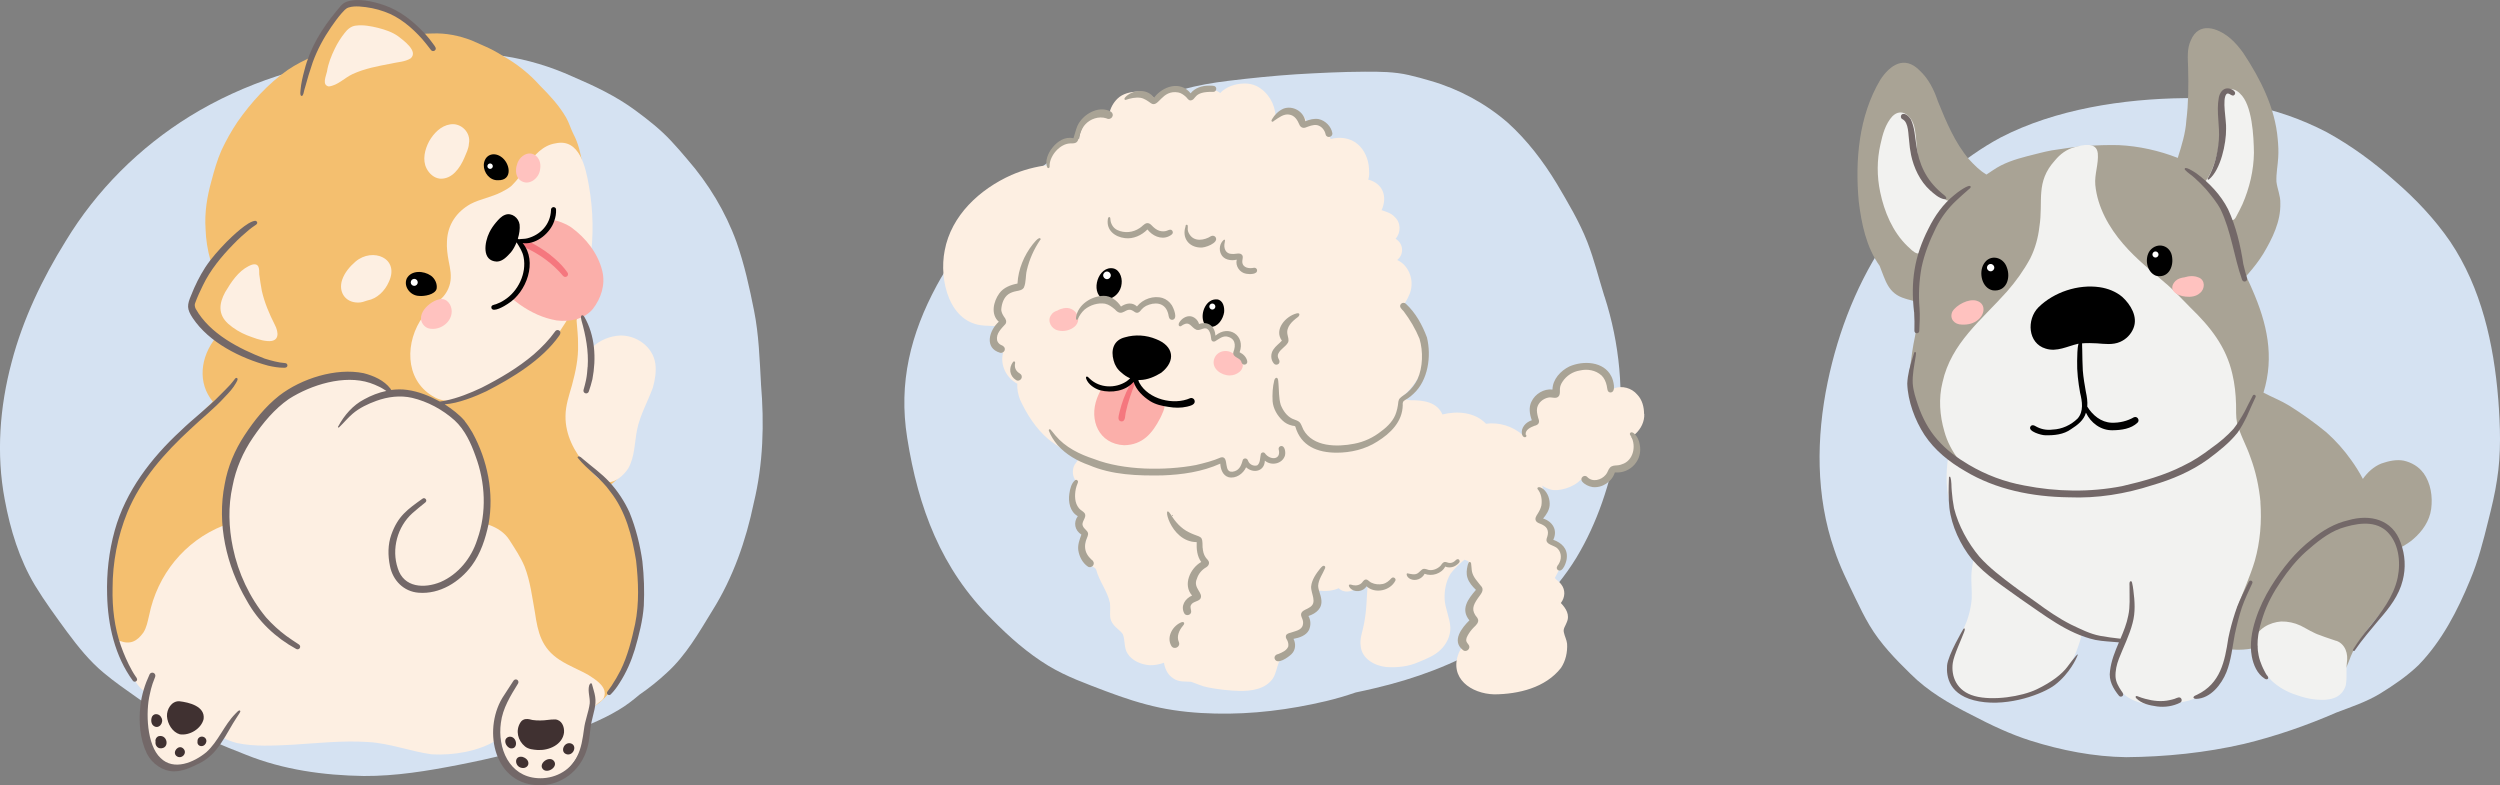
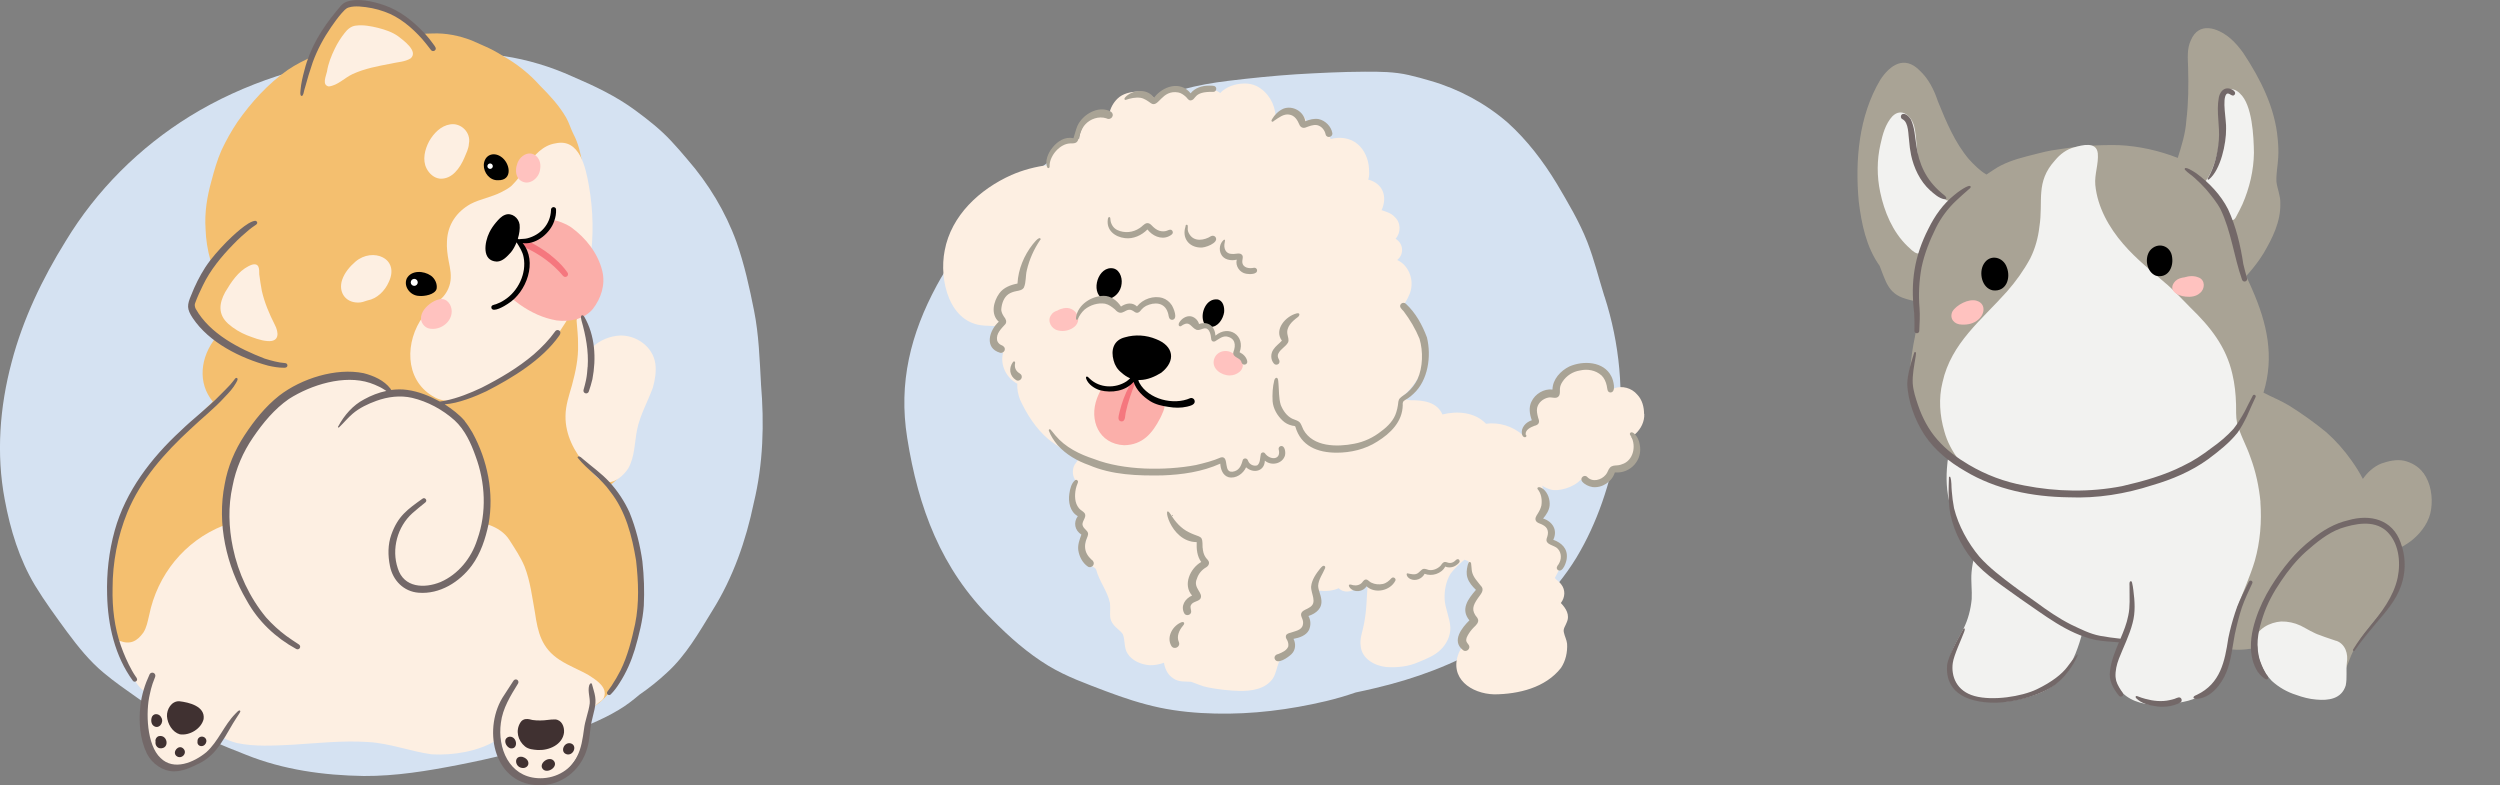
<svg xmlns="http://www.w3.org/2000/svg" id="_レイヤー_2" data-name="レイヤー 2" viewBox="0 0 661.8 207.89">
  <rect x="0" y="0" width="661.8" height="207.89" fill="#808080" stroke="none" />
  <g id="OBJECTS">
    <g>
      <g>
        <path d="M201.44,101.56c.9,10.55.6,21.25-1.9,31.57-2.07,9.99-5.48,19.74-10.91,28.43-3.59,5.84-7.02,11.94-12.16,16.58-2.24,2.09-4.64,4-7.16,5.73-1.74,1.47-3.55,2.89-5.53,4.05-4.78,2.89-10.05,4.81-15.23,6.83-4.71,1.81-9.29,3.55-14.13,4.81-4.3,1.13-8.65,2.05-13.01,2.91-8.27,1.62-16.65,3-25.11,2.95-10.61-.16-21.32-1.64-31.21-5.63-6.07-2.39-12.16-4.8-17.83-8.05-3.77-2.09-7.35-4.51-10.87-6.99-3.01-2.13-6.05-4.22-8.88-6.59-3.78-3.12-6.85-6.97-9.76-10.89-2.94-4.02-5.89-8.03-8.48-12.29-4.17-6.96-6.56-14.82-8.02-22.76-2.28-12.06-1.32-24.53,1.83-36.34,2.98-11.38,8.12-22.1,14.31-32.06,8.14-13.46,19.54-24.82,32.92-33.08,14.43-8.89,30.95-13.95,47.7-16.09,11.73-1.51,23.69-1.92,35.38.19,6.3.95,12.42,2.81,18.22,5.44,5.77,2.47,11.5,5.18,16.57,8.93,3.36,2.47,6.66,5.06,9.51,8.13,1.47,1.57,2.88,3.2,4.27,4.85,5.6,6.44,10.08,13.82,13,21.86,2.09,5.92,3.44,12.07,4.66,18.22,1.27,6.36,1.46,12.85,1.83,19.31Z" style="fill: #d5e2f2;" />
        <g>
          <path d="M170.83,99.74c.11,3.66-.89,7.26-2.09,10.68-.62,1.82-1.1,3.68-1.49,5.56-.74,3.82-.93,8.18-3.99,10.98-.72.69-1.5,1.33-2.32,1.9.89.85,1.69,1.79,2.44,2.77,1.93,2.55,3.27,5.52,4.24,8.55.31,1,.52,2.01.66,3.04.51,3.91.77,7.43.87,11.21.04,2.58.21,5.16-.04,7.73-.24,2.26-.58,4.52-1,6.76-.93,5.3-3.41,10.29-6.84,14.41-1.43,1.85-3.24,3.42-5.37,4.43-1.67.72-3.53.84-5.27,1.33-3.52,1.07-7.17,1.47-10.78,2.06-1.53.33-3.04.73-4.53,1.23-7.67,2.72-11.7,5.75-20.37,4.91-4.17-.2-8.13-1.56-12.16-2.51-4.23-.87-8.55-1.18-12.87-1.26-5.87-.22-11.67,1.14-17.54.86-3.84-.14-7.54-1.16-11.26-2.02-9.12-1.4-14.53-3.12-21.74-9.19-5.54-4.42-7.87-9.93-9.11-16.76-.9-5.04-1.46-10.22-.99-15.33.35-4.06.8-8.14,2.11-12.02,2.56-7.03,6.42-13.63,11.23-19.36,2.31-2.86,5.12-5.23,7.83-7.7,1.92-1.81,3.82-3.63,5.69-5.49.07-.07.14-.14.2-.21-4.05-4.85-3.39-11.77.87-17.02.04-.04.09-.1.15-.18-1.79-1.18-3.42-2.57-4.64-4.37-3.52-4.27-.16-8.26,1.74-12.29.45-.91.96-1.8,1.52-2.66-.08-.31-.17-.61-.27-.9-.76-2.69-1.21-5.47-1.29-8.27-.3-4.29.39-8.57,1.55-12.69.74-2.77,1.51-5.55,2.68-8.18,1.21-2.58,2.61-5.08,4.2-7.45,3.68-5.25,8.06-10.07,13.32-13.78,2.13-1.44,4.43-2.61,6.8-3.61,1.51-3.92,5.14-9.63,7.29-11.89,2.69-3.05,5.82-2.16,9.29-1.31,1.54.47,3.09.98,4.48,1.81,1.93,1.23,3.87,2.44,5.64,3.89.64.52,1.27,1.05,1.88,1.61.97-.11,1.95-.13,2.92-.15,3.56-.15,7.12.57,10.43,1.86,1.08.46,2.16.93,3.23,1.43,1.68.72,3.3,1.58,4.85,2.57,3.73,2.08,7.13,4.75,9.97,7.95,2.58,2.58,5.08,5.28,6.92,8.46.79,1.38,1.2,2.93,1.92,4.34,1.3,2.43,1.91,5.16,2.39,7.86.47,2.25.7,4.53.76,6.82.84,6.82.19,13.77-1.6,20.41-1.77,7.07-1.6,6.72.35,13.62.91,2.79,1.6,5.68,1.97,8.6,2.39-1.59,6.08-2.76,8.78-2.2,3.98.84,6.02,5.47,6.36,9.17Z" style="fill: #f4bf6f;" />
          <path d="M86.98,22.89c2.44-.25,4.21-2.3,6.37-3.28,3.18-1.47,6.63-2.1,10.06-2.75,1.77-.45,3.76-.43,5.33-1.43,2.04-1.89-1.92-4.73-3.33-5.82-1.6-1.15-3.47-1.75-5.36-2.24-1.89-.46-3.9-.84-5.84-.59-1.29.13-2.27,1.01-3.02,2.01-1,1.27-1.87,2.64-2.56,4.09-.94,1.93-1.74,3.93-2.07,6.06-.25,1.19-1.39,3.56.44,3.94ZM65.37,88.75c1.78.66,3.58,1.41,5.5,1.54,3.14.23,2.97-2.25,1.85-4.37-1.44-2.85-2.68-5.75-3.4-8.88-.27-1.47-.51-2.94-.69-4.42-.04-.71.06-1.49-.28-2.13-.54-.9-1.74-.45-2.49-.07-2.86,1.44-4.67,4.27-6.26,6.93-1.63,3.01-1.92,5.88.8,8.35,1.45,1.29,3.17,2.32,4.97,3.05ZM94.13,69.23c-1.52,1.31-2.91,2.93-3.56,4.86-1.03,3.1.75,5.94,4.08,6,.93.06,1.81-.28,2.67-.57,2.5-.45,4.57-2.53,5.57-4.81,3.07-6.36-4.24-9.31-8.76-5.48ZM116.43,47.29c3.23.24,5.35-2.84,6.48-5.49.51-1.23,1.15-2.43,1.22-3.78.61-2.91-2.1-5.61-5-5.09-2.47.4-4.31,2.36-5.52,4.44-1.15,2.17-1.86,4.96-.68,7.25.7,1.34,1.95,2.5,3.5,2.67ZM155.99,178.82c-2.58-1.51-5.29-2.48-7.82-4.12-4.8-3.1-5.79-7.25-6.56-12.56-.75-4.1-1.22-8.25-2.74-12.16-1.04-2.51-2.59-4.78-4.04-7.07-1.22-1.91-3.22-3.19-5.32-3.94-.42-.17-.86-.28-1.3-.38.18-.7.33-1.41.46-2.13.95-8.44-1.61-17.83-7.11-24.34-.31-.33-1.22-1.28-2.08-1.91-.58-.65-1.19-1.27-1.84-1.84-2.4-1.99-5.42-3.13-8.43-3.8-1.64-.31-3.34-.36-4.99-.08-.42-.49-.88-.92-1.14-1.17-1.87-1.65-4.29-2.7-6.74-3.13-4.09-.65-8.31.18-12.22,1.38-6.69,2.07-12.54,6.42-16.63,12.08-4.1,5.58-6.59,12.28-7.5,19.13-.17,1.32-.31,2.64-.34,3.97.03.69-.03,1.46.08,2.17-.21.07-.43.14-.64.22-10.24,4.07-17.46,13.02-19.62,23.78-.39,1.56-.63,3.15-1.52,4.53-1.67,2.33-3.5,3.27-6.3,2.18-.98-.34-1.58-.38-.68.68.22.22.46.41.73.56,0,.58.21,1.14.47,1.67.12,1.28.72,2.46,1.22,3.62.64,1.47,1.5,2.84,2.4,4.16.77,1.17,1.71,2.35,2.93,3.07-.34,1.19-.59,2.41-.78,3.64-1.25,6.55,1.72,15.78,9.54,15.83,4.6-.09,8.76-3.98,11.36-7.74.09.06.18.12.27.17,1.12.64,2.36,1.07,3.61,1.4,4.77,1.01,9.7.68,14.54.46,6.69-.42,13.4-1.16,20.11-.73,5.8.31,11.17,2.46,16.9,3.26,5.69.32,12.45-.76,17.32-3.84.11-.08.48-.34.89-.66.22,1.89.67,3.75,1.24,5.56,1.17,3.44,3.86,5.87,7.52,6.26,3.11.4,6.28-.97,8.62-2.97,3.43-3.22,5.16-7.75,5.99-12.29.35-1.92.6-4.07,2.22-5.39.57-.51,1.47-.93,1.79-1.7,1.08-2.68-1.94-4.58-3.87-5.82ZM114.52,104.84c3.73,2.5,8.33.74,12.09-.8,2.66-1.08,5.29-2.26,7.74-3.76,5.26-3.42,10.35-7.42,13.9-12.67,3.73-5.51,6.9-11.65,7.91-18.29,1.06-6.71.9-13.61-.29-20.29-.83-4.69-2.44-12.49-8.81-11.08-3.3.49-5.69,3.15-7.45,5.79-1.23,1.94-2.54,3.81-4.19,5.44-.82.71-1.79,1.22-2.75,1.71-2.5,1.28-5.54,1.78-8.07,3.09-3.76,2.11-6.08,5.47-6.28,9.83-.11,1.79.13,3.58.46,5.34.4,1.94.81,3.92.35,5.89-.41,1.69-1.37,3.33-2.76,4.38-1.59,1.33-3.22,2.65-4.4,4.38-4.72,6.51-4.98,16.54,2.55,21.06ZM173.46,96.15c-.67-4.39-4.99-7.44-9.31-7.33-2.65.12-5.42,1.23-7.35,3.12-.42-2.59-1.41-5.08-2.55-7.44-.37-.95-.91-.88-1.12-.31-.01,0-.02,0-.03,0-.41,0-.47.48-.46.78.15,2.05.42,4.1.38,6.16.13,3.68-.65,7.29-1.6,10.82-.76,2.68-1.71,5.37-1.72,8.19-.07,4.92,2.32,9.54,5.53,13.15,1.69,1.66,3.05,4.26,5.68,4.4,2.23-.03,4.22-1.93,5.4-3.69,1.77-3.16,1.65-6.86,2.35-10.31.81-3.89,2.81-7.36,4.16-11.06.6-2.09.95-4.32.65-6.49Z" style="fill: #fdefe2;" />
          <path d="M159.45,71.82c.86,3.5-.34,7.19-2.52,9.97-2.28,2.75-6.14,3.47-9.54,3.04-3.62-.6-6.93-2.18-9.89-4.28-.51-.39-1.03-.75-1.52-1.15-.21-.17-.43-.39-.45-.68,0-.67.59-1.17.89-1.73.69-1.07,1.39-2.16,1.81-3.36.6-1.94.8-4.07.56-6.09-.14-.96-.76-1.73-1.04-2.63-.1-1.05,1.2-.89,1.89-1.03.53-.12,1.02-.37,1.5-.61,1.41-.7,2.76-1.64,3.66-2.96.47-.57.37-1.66,1.22-1.84.72-.68,4.46,1.13,5.2,1.71,3.9,2.84,7.1,6.89,8.24,11.64Z" style="fill: #fbafaa;" />
          <path d="M149.11,73.1c-2.83-3.41-6.47-5.97-10.49-7.76-.41-.24-1.03-.63-.79-1.2.14-.33.51-.47.85-.48.88,0,1.68.44,2.44.84,2.05,1.13,4.01,2.41,5.75,3.98,1.24,1.09,2.42,2.29,3.35,3.66.22.28.2.71-.06.96-.28.28-.76.29-1.03,0Z" style="fill: #f5777e;" />
          <path d="M117.11,79.18c-.99-.07-1.94.37-2.77.87-1.47.97-3,2.54-2.9,4.42.15,1.31,1.22,2.47,2.56,2.56,2.51.31,5.19-1.49,5.54-4.06.24-1.59-.67-3.61-2.42-3.79ZM137.89,41.72c-1.49,1.52-1.99,5.06.16,6.23,2.18,1.27,4.74-.91,4.93-3.17.6-3.27-2.49-5.63-5.09-3.07Z" style="fill: #ffc2bf;" />
          <path d="M42.69,189.93c-.44-.96-1.82-1.26-2.41-.28-.37.72-.35,1.93.34,2.46,1.41,1.12,2.91-.85,2.07-2.19ZM42.07,194.86c-.63.16-1.05.88-.89,1.5-.16.77.39,1.66,1.21,1.73,2.59.16,2.03-3.67-.31-3.23ZM46.64,200.07c1.36,1.2,3.24-.81,1.77-2.01-1.19-.97-2.84.96-1.77,2.01ZM54.03,195.15c-.67-.41-1.63.01-1.73.8-.01.2,0,.4-.03.6,0,.38.25.72.59.87,1.39.55,2.52-1.48,1.17-2.28ZM53.9,190.36c.46-3.4-3.87-4.44-6.47-4.73-2.04-.05-3.32,2.13-3.23,3.98.14,1.99,1.41,4.2,3.41,4.78,2.58.39,5.66-1.46,6.29-4.03ZM135.43,195.08c-.64-.22-1.45.14-1.64.81-.2.89.44,1.89,1.27,2.19,2.02.41,1.96-2.51.37-3ZM138.3,200.36c-2.29-.43-2.14,2.6-.16,2.92.8.18,1.78-.36,1.74-1.26-.02-.86-.82-1.44-1.58-1.67ZM143.76,203.66c1.26,1.23,4.17-.76,2.81-2.29-1.28-1.39-4.2.83-2.81,2.29ZM150.89,196.74c-1.76-.2-2.71,2.55-.73,2.97,1.82.26,2.76-2.6.73-2.97ZM146.92,190.45c-1.29-.03-2.56.29-3.85.27-.7,0-1.4,0-2.09-.12-1.19-.33-2.48-.56-3.23.68-1.33,2.12-.68,4.77,1.23,6.32.91.75,2.19.85,3.33.94,2.94.18,6.59-1.36,7-4.61.13-1.57-.6-3.38-2.38-3.49Z" style="fill: #403131;" />
          <path d="M71.04,96.81c1.33.3,2.69.54,4.06.54.44.05.98-.09.99-.62,0-.35-.28-.6-.61-.61-1.85-.13-3.65-.65-5.42-1.19-6.81-2.64-14.5-6.56-18.24-13.16-.24-.46-.39-1.14-.12-1.65.56-1.53,1.25-3.02,1.97-4.49,1.99-4.16,4.92-7.7,8.13-10.99,1.31-1.36,2.71-2.64,4.17-3.84.44-.36.9-.7,1.38-1.02.27-.17.63-.37.73-.68.11-.34-.21-.63-.52-.65-2.03.16-6.07,4.08-7.61,5.61-2.02,2.1-4,4.26-5.6,6.7-1.5,2.32-2.73,4.81-3.74,7.38-1.11,2.62-1.2,3.63.41,6.06,4.37,6.52,12.63,10.62,20.03,12.62ZM80.71,23.31c.62-2.3,1.3-4.58,2.08-6.83,1.2-3.3,2.88-6.42,4.87-9.31.84-1.24,1.78-2.52,2.82-3.72.53-.54,1.01-1.21,1.75-1.45.94-.31,1.93-.33,2.91-.28,2.27.15,4.51.59,6.64,1.37,3.93,1.37,7.22,4.17,9.97,7.23.82.95,1.59,1.94,2.35,2.93.23.31.68.36.99.13.63-.51,0-1.17-.34-1.64-.7-.98-1.44-1.94-2.26-2.82-3.04-3.27-6.58-6.12-10.87-7.58-2.93-.99-6.97-1.94-9.95-.85-1.17.43-1.82,1.57-2.62,2.45-3.81,4.57-7.01,9.8-8.45,15.62-.47,1.75-.9,3.52-1.05,5.33-.02.45-.13.93.06,1.36.72.74.87-1.47,1.09-1.94ZM148.05,88.83s0,0,0,.01c-.01.01-.02.03-.03.05.01-.02.03-.04.04-.06ZM123.06,111.47c-1.5-1.77-3.41-3.17-5.34-4.45,3.51-.18,8.34-2.15,11.04-3.45,6.85-3.5,14.8-8.33,19.28-14.72.34-.44.51-1.02-.05-1.38-.32-.19-.76-.11-.98.19-1.63,2.29-3.6,4.31-5.7,6.15-4.17,3.55-8.93,6.34-13.81,8.82-3.05,1.44-6.31,2.75-9.64,3.44-.44.09-.93.17-1.41.23-2.7-1.47-5.59-2.66-8.63-3.08-1.42-.2-2.85-.18-4.26.01-.06-.11-.13-.23-.19-.33-1.7-2.24-4.48-3.44-7.14-4.12-7.31-1.48-16.46,1.42-22.34,5.97-3.66,2.9-6.6,6.58-9.15,10.47-2.58,3.92-4.45,8.32-5.26,12.95-2.08,10.52.44,21.6,5.82,30.77,3.02,5.51,7.63,9.86,13.12,12.86.32.2.76.07.95-.25.2-.34.07-.75-.25-.95-1.14-.73-2.26-1.49-3.36-2.28-1.94-1.43-3.71-3.08-5.32-4.87-4.36-5.26-7.4-11.78-8.78-18.46-1.12-5.32-1.3-10.96-.1-16.3.87-4.63,2.78-9.02,5.44-12.9,2.62-3.84,5.64-7.51,9.49-10.18,5.87-3.74,14.62-6.49,21.45-4.24.83.29,1.65.61,2.44,1.01.67.3,1.27.72,1.9,1.11-2.05.43-4.04,1.21-5.87,2.22-3,1.56-5.27,4.21-6.86,7.15-.1.07-.11.24,0,.31.11.06.22,0,.26-.09,1.21-1.14,2.26-2.47,3.54-3.55,1.8-1.55,4.07-2.61,6.3-3.42,3.01-1.09,6.31-1.51,9.45-.79,4.12.98,8.05,3.1,11.22,5.93,2.74,2.51,4.35,6.04,5.57,9.49,2.61,7.02,2.99,14.92.48,22.02.01-.04.03-.07.04-.11-.03.09-.07.19-.1.29-1.53,4.79-5,9.11-9.69,11.14-4.31,1.76-9.7,1.52-11.31-3.62-1.72-5.09-.12-11.02,3.87-14.61,1.13-.97,2.26-1.94,3.43-2.85.64-.52-.11-1.47-.76-.99-4.02,2.88-6.5,4.61-8.25,9.51-.95,2.65-.93,5.57-.37,8.3.75,3.83,3.62,6.78,7.59,7.09,5.58.45,10.85-2.83,14.08-7.2,2.37-3.23,3.62-7.1,4.44-11,1.48-8.22-.27-16.89-4.27-24.18-.61-1.04-1.26-2.06-2.02-3.01ZM148,88.91s0-.01.01-.02c0,0-.01.02-.02.02,0,0,0,0,0,0ZM155.55,97.12c-.08,1.18-.18,2.34-.42,3.5-.19.88-.41,1.75-.66,2.61-.11.38.13.79.51.89.38.11.79-.13.89-.5.35-1.07.71-2.13.95-3.23,1.06-5.52.72-11.59-2.14-16.53-.15-.21-.41-.53-.69-.37-.38.33-.12.92-.06,1.34,1.13,4,1.92,8.11,1.64,12.29ZM170.07,148.72c-.62-4.44-1.73-8.9-3.43-13.08-1.34-2.94-3.13-5.66-5.31-8.04-2.1-2.29-4.66-4.07-7.01-6.09-.35-.27-.77-.83-1.28-.65-.12.06-.16.19-.12.31,2.58,3.22,6.21,5.49,8.59,8.92,4.14,5.23,5.8,11.8,6.87,18.28.62,5.56.87,11.29-.25,16.8-.91,4.19-1.96,8.43-3.86,12.29-.69,1.35-1.49,2.75-2.38,4.09-.35.51-.72,1.02-1.09,1.52-.19.26-.15.62.1.81.22.17.56.16.76-.05.9-.9,1.67-1.94,2.34-3.02,1.79-2.75,3.1-5.78,4.06-8.91,1.09-3.78,2.1-7.63,2.37-11.58.18-3.87.06-7.77-.37-11.62ZM156.72,181.14c-.24-.67-.71.05-.78.4-.38,1.54.3,3.12.17,4.68-.29,2.29-1.24,4.46-1.51,6.76-.35,2.52-.69,5.08-1.88,7.37-1.9,3.87-6.25,5.95-10.47,5.64-7.48-.5-10.58-7.93-9.66-14.61.46-3.87,2.56-7.21,4.56-10.46.2-.33.07-.78-.25-.97-.34-.2-.76-.07-.97.25-.81,1.26-1.64,2.52-2.45,3.78-5.77,8.38-3.16,23.23,8.63,23.87,6.26.37,11.7-3.81,13.35-9.83.69-2.27.66-4.68,1.15-7,.45-2.18,1.31-4.34.94-6.6-.16-1.13-.58-2.2-.84-3.3ZM62.29,188.96c-3.01,3.05-4.48,7.3-7.69,10.18-3.26,2.68-8.6,4.99-12.1,1.51-3.68-3.39-3.96-12.28-2.84-16.88.2-.95.42-1.89.74-2.81.2-.56.42-1.17.67-1.78.16-.41-.02-.88-.43-1.06-.41-.17-.89.02-1.06.43-1.22,2.62-2.09,5.4-2.42,8.27-.48,4.26-.14,8.81,1.74,12.71,1.35,2.61,4.11,4.62,7.1,4.66,2.17.02,4.2-.86,6.12-1.8,1.97-.87,3.72-2.21,5.08-3.88,1.75-2.16,3.06-4.62,4.47-7.01.52-.88,1.11-1.72,1.65-2.58.11-.22.32-.44.3-.7-.29-.54-1.03.48-1.33.73ZM34.92,177.48c-1.17-2.1-2.13-4.31-2.93-6.57-1.7-4.84-2.29-10.02-2.19-15.15,0-6.88,1.32-13.76,3.92-20.15,3.56-8.63,9.9-15.77,16.71-22.03,3.01-2.87,6.32-5.44,9.11-8.53,1.09-1.12,2.16-2.28,2.93-3.66.16-.36.54-.79.38-1.21-.16-.28-.52-.13-.65.1-.41.51-.8,1.05-1.24,1.54-.82.93-1.78,1.8-2.68,2.74-3.25,3.38-7.05,6.17-10.41,9.44-7.84,7.22-14.61,16.04-17.5,26.43-1.54,5.55-2.18,11.32-2.01,17.07.18,7.98,2.05,16.2,6.82,22.72.2.28.62.32.88.11.46-.36.15-.89-.14-1.24-.33-.48-.69-1.04-1.01-1.63Z" style="fill: #736868;" />
          <path d="M147,55.02c-.48-.47-1.21-.02-1.14.62-.15,3.72-2.75,6.56-6.31,7.46-.73.18-1.49.11-2.22.24-.08-.06-.17-.1-.25-.15.4-1.28.59-2.61.47-3.74-.23-1.76-2.08-3.26-3.84-2.58-1.01.38-1.73,1.23-2.42,2.03-.68.81-1.29,1.69-1.75,2.64-1.27,2.57-2.09,7.54,1.99,7.71,1.57-.05,2.74-1.39,3.73-2.47.58-.71,1.09-1.63,1.48-2.63.79,1.23,1.6,2.45,1.87,3.94.86,4.25-1.46,9.06-5.11,11.34-.68.46-1.41.82-2.18,1.09-.55.19-1.41.21-1.23,1.02.41,1.34,3.59-.6,4.31-1.09,5-3.07,7.98-11.25,3.95-16.12.16.03.31.06.47.07,3.37.2,6.92-2.82,7.91-5.94.35-.95.52-1.98.47-3,0-.18-.07-.34-.19-.47Z" />
          <path d="M114.05,72.96c-1.88-1.31-5.18-1.51-6.38.78-.92,2.15,1,4.54,3.24,4.59,1.38.16,4.24-.33,4.67-1.87.24-1.3-.45-2.75-1.52-3.5ZM132.6,41.47c-2.08-1.4-4.4-.36-4.53,2.18-.06,2.07,1.6,4.16,3.76,4.06,4.01.11,3.27-4.6.77-6.24Z" />
          <path d="M109.66,73.82c-.5,0-.93.42-.93.93s.42.93.93.93.93-.42.93-.93-.42-.93-.93-.93ZM129.74,43.27c-.39,0-.72.33-.72.72s.33.72.72.72.72-.33.72-.72-.33-.72-.72-.72Z" style="fill: #fff;" />
        </g>
      </g>
      <g>
        <path d="M424.75,78.48c4.01,12.43,5.27,25.76,3.44,38.69-1.88,10.68-5.29,21.17-10.9,30.48-11.83,19.27-31.94,29.52-53.35,34.53-1.68.41-3.38.77-5.07,1.13-2.59.9-5.22,1.66-7.89,2.3-9.61,2.27-19.46,3.52-29.34,3.28-4.92-.11-9.85-.56-14.67-1.57-4.86-1.03-9.59-2.59-14.23-4.35-5.17-1.97-10.42-3.84-15.18-6.71-5.54-3.36-10.43-7.69-14.96-12.31-13.52-13.35-19.53-29.6-22.45-48.06-2.33-14.59.9-27.47,7.83-40.33,2.82-5.22,6.34-10.04,10.22-14.52,6.63-7.83,14.34-14.71,22.69-20.64,9.84-7.07,20.47-13.35,32.19-16.7,3.94-1.13,7.99-1.8,12.05-2.3,5.96-.72,11.93-1.33,17.92-1.73,6.07-.36,12.16-.66,18.24-.69,3.89-.02,7.85,0,11.66.89,1.97.45,3.91.98,5.84,1.56,7.45,2.16,14.48,5.96,20.35,11.05,5.13,4.64,9.39,10.23,12.97,16.14,2.96,5.02,5.98,10.05,8.11,15.49,1.82,4.69,3.01,9.59,4.51,14.38Z" style="fill: #d5e2f2;" />
        <g>
          <path d="M435.27,109.56c.09,2.04-.87,3.95-2.35,5.31-.32.3-.67.59-1.03.85.5.58.87,1.28.99,2.04.46,2.21-.55,3.93-2.51,4.95-1,.58-2.12,1.07-3.27,1.18-.09.36-.21.7-.35,1.04-.84,1.8-3.36,2.83-5.25,2.89-1.08-.02-2.14-.33-3.1-.82-1.74,2.03-5.89,3.19-7.87,2.6-.82-.21-1.58-.59-2.29-1.04.94,2.55,1.25,5.47-.08,7.93-.19.33-.41.63-.65.91,1.18.68,2.05,1.87,2.27,3.23.07.48.06,1.2-.09,1.86.65.17,1.26.52,1.82.87,1.38.93,2.09,2.64,2.11,4.27.16,2.03-1.21,3.63-2.02,5.37.48.62,1.2.99,1.65,1.64,1.21,1.51,1.09,3.48-.06,4.99,1.36,1.41,2.46,3.16,1.55,5.14-.29.86-1.02,1.67-.75,2.64.21,1.04.74,1.95.85,3,.13,2.21-.37,4.54-1.61,6.39-4.11,5.27-11.27,6.96-17.67,7.01-6.13-.17-12.05-4.27-9.39-10.97.32-.74.78-1.4,1.25-2.04-1.32-2.09.51-4.92,2.45-6.12-.88-2.28-1.54-5.09.05-7.22.33-.4.74-.98,1.22-1.4-.34-.44-.68-.88-.96-1.36-.44-.78-.72-1.63-.98-2.49-.38-1.16-.58-2.41-.44-3.61-.37-.13-.75-.39-1.1-.43-1.31,1.13-2.65,2.3-3.67,3.71-1.23,2-1.66,4.45-1.57,6.77.17,2.57,1.42,4.94,1.52,7.52.04,2.22-1.04,4.38-2.64,5.89-1.61,1.55-3.74,2.36-5.77,3.2-2.68,1.2-5.66,1.52-8.58,1.31-3.07-.32-6.48-2.2-6.75-5.58-.3-1.94.51-3.81.85-5.7.34-1.75.56-3.48.66-5.17.1-1.84.24-3.68.34-5.53-.57.32-1.28.38-1.93.28-1.22,1.16-2.97,2.17-4.68,1.53-.28-.1-.53-.26-.77-.43-.1-.08-.19-.17-.28-.26-1.62.73-3.5.85-5.25.64-.06,0-.12-.01-.17-.02.06,1-.09,1.99-.64,2.9-.69,1.28-1.79,2.33-3.12,2.91.05.22.09.44.12.63.49,2.37-1.14,5.1-3.47,5.7.36,1.83-.21,3.73-1.55,5.06-.53.59-1.25,1-1.7,1.67-.67,1.48-.79,3.14-1.72,4.5-1.95,2.71-5.55,3.24-8.67,3.21-2.83-.09-5.66-.39-8.44-.94-1.57-.29-3-1-4.5-1.49-1.58-.11-3.3.11-4.67-.89-1.33-.81-2.11-2.27-2.41-3.76-.03-.13-.05-.26-.07-.39-1.23.45-2.51.7-3.84.65-2.19-.18-4.55-1.13-5.77-3.04-1.04-1.53-.62-3.48-1.27-5.13-.35-.58-.9-1-1.39-1.46-2.87-2.45-1.7-3.81-2.04-6.88-.66-3.13-2.81-5.65-3.62-8.73-.18-.62-.95-.73-1.37-1.17-.63-.53-1.14-1.18-1.48-1.93-.63-1.34-.34-3.73.41-5.38-2.17-1.24-2.75-4.09-1.45-6.24-1.87-.97-2.94-3.06-2.94-5.12.08-1.3.66-2.59,1.47-3.63-.93-1.23-1.13-2.88-.36-4.36.37-.62.85-1.22,1.41-1.73-3.01-1.32-5.85-3.02-8.4-5.06-3.28-2.81-5.67-6.55-7.47-10.45-.49-1.31-.84-2.79-.7-4.2-2.85-1.47-4.64-4.92-3.79-8.12-4.31-1.67-3.07-5.46-1.56-7.22-1.06.16-2.72-.07-3.31-.05-9.43-.47-12.1-12.14-10.59-19.84,1.72-9.33,9.3-16.28,17.66-20.02,3.09-1.35,6.4-2.23,9.74-2.63-.01-1.49.77-2.94,1.68-4.12,1.47-1.81,3.77-2.84,6.09-2.89.14,0,.28,0,.43,0,.32-3.46,2.68-6.25,6.37-6.59.37-.07.98-.1,1.63-.04.28-1.48,1.05-2.86,2.12-3.92,1.42-1.41,3.52-1.85,5.45-1.9,1.94.03,3.81,1.02,5.04,2.52,1.21-2.29,4.29-3.58,6.71-2.73.96.32,1.86.88,2.46,1.71,1.16-1.11,2.72-1.85,4.29-2.05,1.17-.18,2.35.23,3.29.92.76-.87,1.94-1.51,2.91-1.89,2.15-.74,4.67-.95,6.76.08,3.04,1.62,4.8,4.67,5,8.04,1.96-1.72,4.99-2.23,7.08-.39.71.72,1.14,1.66,1.41,2.63,1.86-.69,4.09.22,5.23,1.79.38.59.65,1.26.82,1.94,2.42-.68,5.18-.34,7.13,1.32,1.85,1.53,2.88,4.03,3.03,6.38.03,1,.19,2.06-.22,3.01,3.95,1.06,5.16,4.52,3.56,8.11,1.24.43,2.56.78,3.47,1.81,1.66,1.47,1.68,4.14.23,5.76,2.08,1.24,2.34,4.08.43,5.62,3.41,1.58,4.72,5.98,3.15,9.31-.49,1.13-1.13,2.27-1.97,3.19,1.02.8,1.99,1.66,2.87,2.61,2.81,3.83,4.24,10.47,2.16,14.89-1.28,2.45-3.04,4.84-5.3,6.5.89.29,1.77.62,2.73.63,3.17-.04,6.94.45,8.32,3.76,3.94-.98,8.6-.64,11.54,2.46,3.46-.47,7.06.65,9.67,2.93.55-1.29,1.7-2.38,3.03-2.86-.59-.9-.75-2.16-.69-3.17.16-2.09,1.38-4.09,3.41-4.82.65-.31,1.96-.49,3.21-.41.23-1.27.81-2.45,1.66-3.46,1.56-1.93,4.21-3.4,6.7-3.51,2.74.19,5.28,2.1,6.33,4.61.17.45.31.91.41,1.38.05-.02.1-.03.15-.05,2.16-.82,4.68-.12,6.16,1.64,1.32,1.36,1.81,3.28,1.81,5.13Z" style="fill: #fdefe2;" />
-           <path d="M308.14,106.98c.52.77-.65,2.92-1.01,3.71-2.09,4.05-4.68,7.1-9.58,7.17-6.66-.35-9.31-6.64-7.15-12.42.2-.43,1.07-3.03,1.68-2.31.89.13,1.76-.11,2.59-.42,1.07-.36,2.12-.68,3.08-1.16.91-.36,2.23-1.72,2.92-.35.42.63.78,1.31,1.27,1.89.98,1.01,2.16,1.81,3.38,2.49.93.47,1.98.79,2.82,1.41Z" style="fill: #fbafaa;" />
+           <path d="M308.14,106.98c.52.77-.65,2.92-1.01,3.71-2.09,4.05-4.68,7.1-9.58,7.17-6.66-.35-9.31-6.64-7.15-12.42.2-.43,1.07-3.03,1.68-2.31.89.13,1.76-.11,2.59-.42,1.07-.36,2.12-.68,3.08-1.16.91-.36,2.23-1.72,2.92-.35.42.63.78,1.31,1.27,1.89.98,1.01,2.16,1.81,3.38,2.49.93.47,1.98.79,2.82,1.41" style="fill: #fbafaa;" />
          <path d="M296.79,111.55c-1.23-.27-.52-1.77-.4-2.6.58-2.33,1.41-4.62,2.55-6.73.29-.39.91-1.99,1.5-1.41.2.29,0,.7-.11.99-.45,1.12-.84,2.27-1.23,3.4-.43,1.28-.8,2.58-1.05,3.8-.29.85.04,2.63-1.26,2.56Z" style="fill: #f5777e;" />
          <path d="M281.68,81.57c-.62.12-1.22.31-1.76.64-.69.2-1.35.59-1.7,1.24-1.09,1.55.13,3.65,1.85,4.02,1.52.41,3.3-.02,4.48-1.07,2.23-2.14-.12-5.37-2.87-4.82ZM328.88,95.97c-.38-1.23-1.37-2.23-2.64-2.54-1.82-1.1-4.31-.38-4.88,1.77-.63,2.43,1.97,4.19,4.15,4.19,1.8.02,4.04-1.38,3.36-3.42Z" style="fill: #ffc2bf;" />
          <path d="M294.06,70.99c-3.85.08-5.49,7.27-1.46,8.35.16.01.37,0,.47-.14,2.05-.19,3.67-2.06,3.84-4.07.25-1.83-.71-4.23-2.85-4.13ZM322.2,79.26c-2.85-.26-4.43,3.45-3.64,5.83.16.49.51,1.39,1.16,1.15.21.15.45.27.71.29,2,.1,3.34-2.1,3.62-3.86.13-1.35-.26-3.2-1.85-3.42Z" />
          <path d="M316.21,105.92c-.18-.42-.67-.67-1.11-.53-4.41,1.98-11.1.32-13.48-4.04-.14-.24-.21-.49-.28-.75.15,0,.31.01.46,0,1.99-.05,3.95-.9,5.62-1.94,3.95-3.14,3.3-7.08-1.39-8.89-2.6-1.08-5.52-1.27-8.23-.48-3.04.74-3.79,3.4-3,6.16.32,1.26,1.03,2.38,2.06,3.18.68.63,1.47,1.16,2.31,1.51-.3.29-.61.57-.97.82-2.96,1.93-7.1,1.8-9.71-.7-.25-.17-.48-.62-.84-.57-.24.07-.18.39-.12.57.54,1.51,2.23,2.64,3.72,3.06,3.03.78,6.7.22,8.84-2.22.71,2.18,2.49,3.88,4.38,5.09,1.45.91,3.16,1.28,4.84,1.52,1.63.29,3.3.31,4.92-.06.85-.21,2.39-.54,1.97-1.73Z" />
          <path d="M310.5,136.44c0-.07-.06-.13-.13-.13s-.13.06-.13.13.06.13.13.13.13-.06.13-.13ZM340.17,120.49c.19-.78-.02-2.63-1.15-2.4-.34.09-.61.46-.54.82.79,2.93-2.31,2.99-3.65,1.06-.37-.42-1.08-.16-1.09.4-.21.88-.1,2.18-.91,2.81-.85.3-1.9-.14-2.31-.93-.1-.2-.17-.43-.3-.6-.29-.41-.97-.38-1.21.06-.37,1.27-.77,2.59-2.19,3.04-3.35,1.02-1.16-4.18-3.61-3.67-2.11.93-4.4,1.5-6.65,2.03-8.12,1.53-19.15,1.43-26.89-1.58-3.86-1.26-7.67-3.1-10.31-6.29-.41-.48-.78-.99-1.2-1.45-.06-.12-.2-.19-.33-.16-.17.05-.23.23-.18.38.49,1.41,1.38,2.67,2.32,3.83,2.23,2.49,5.19,4.19,8.32,5.29,6.11,2.62,12.87,2.83,19.43,2.72,5.24-.2,10.48-.94,15.31-3.11.08,1.47.65,3.15,2.21,3.59,1.9.46,3.87-.92,4.62-2.63,1.91,1.73,4.88,1.11,4.97-1.76,1.73,1.5,4.72.85,5.35-1.44ZM372.65,105.48c.53-.34,1.07-.8,1.53-1.24,3.88-3.55,4.77-9.97,3.56-14.91-1.22-3.28-2.98-6.52-5.58-8.91-.35-.33-.91-.35-1.26,0-.7.75.16,1.42.66,1.96,1.69,2.24,3.16,4.71,4.22,7.32.98,3.34.89,7.5-.54,10.7-.66,1.33-1.57,2.52-2.69,3.5-.62.57-1.4.93-1.98,1.54-.47.51-.41,1.22-.52,1.85-.1.6-.21,1.2-.41,1.78-.6,2.11-2.24,3.81-3.99,5.08-2.08,1.67-4.56,2.83-7.19,3.32-4.51.89-10.88.88-13.42-3.71-.97-2.19-.71-2.08-3-2.94-1.44-.73-2.41-2.15-3-3.62-.56-1.88-.43-3.71-.61-5.7-.04-.36-.03-.99-.25-1.35-.37-.4-.77.15-.85.52-.46,1.8-.54,3.7-.45,5.56.17,1.97,1.24,3.8,2.67,5.13.67.63,1.5,1.07,2.4,1.28.29.14.76,0,.95.29,1.48,5.17,5.88,6.9,10.91,6.91,3.76,0,7.59-.89,10.78-2.95,3.5-2.16,6.67-5.26,6.74-9.63-.1-1.22.43-1.18,1.31-1.78ZM338.4,96.37c.43-.32.38-.89.11-1.3-.27-.47-.37-1.05-.08-1.53.59-1.19,1.94-1.76,2.56-2.92.27-.66-.05-1.4-.17-2.07-.42-1.99,1.25-3.51,2.7-4.58.59-.4.7-1.23-.23-1.02-2.94.72-6.11,4.3-3.95,7.22-.72.82-1.67,1.44-2.26,2.37-.75,1.1-.75,2.65.13,3.68.28.37.82.43,1.18.15ZM327.39,68.74c-.43,1.68.8,3.46,2.51,3.73.82.15,3.09.24,2.86-1.06-.09-.34-.45-.59-.8-.53-1.26.29-2.99.05-3.1-1.52-.03-.52.2-1.04.1-1.56-.41-1.19-1.92-.44-2.84-.58-1.68.02-2.26-1.53-1.93-2.97.03-.2.27-.92-.18-.79-1.11.9-1.41,2.51-.79,3.78.7,1.56,2.67,1.87,4.17,1.5ZM314.14,59.49c-.33.02-.29.32-.33.55-.93,2.91.84,5.35,3.87,5.49,1.13.2,5.16-1.24,4.08-2.78-.27-.36-.8-.45-1.19-.23-1.74,1.11-4.39,1.56-5.66-.45-.37-.53-.57-1.16-.48-1.81-.03-.28.12-.74-.3-.77ZM293.86,57.58c-.35-.39-.6.2-.6.51-.42,2.88,1.9,4.65,4.53,4.95,2.19.29,4.44-.74,5.96-2.3,1.27,1.66,3.57,2.77,5.59,1.85.55-.26,1.44-.7,1.03-1.44-.35-.6-.98-.28-1.47-.07-.62.23-1.33.2-1.97.02-.84-.26-1.49-.84-2.08-1.46-.32-.33-.75-.64-1.24-.57-.8.16-1.27.95-1.96,1.33-1.72,1.16-3.97,1.39-5.86.5-.95-.44-1.57-1.34-1.79-2.37-.08-.31-.02-.65-.14-.95ZM275.14,63.04c-.72.24-1.22,1.07-1.74,1.62-2.33,2.96-3.85,6.61-4.05,10.4-1.82.35-3.68,1.04-4.81,2.6-1.55,2.13-2.35,5.55-.14,7.51-2.56,2.3-3.9,6.96.33,8.21.51.15,1.09-.17,1.23-.7.21-.72-.42-1.18-1.02-1.39-.48-.24-.86-.69-.99-1.22-.31-1.8,1.13-3.08,2.2-4.28.46-.66.08-1.4-.37-1.95-.4-.62-.79-1.32-.71-2.08.13-1.45.66-3.03,1.9-3.9.58-.4,1.36-.65,2.07-.79.72-.14,1.58-.25,2-.94.63-1.42.41-3.09.78-4.59.67-2.86,1.87-5.56,3.52-8,.3-.16.09-.57-.2-.5ZM307.76,78.89c-2.39-.73-5.25.27-6.78,2.23-1.25-1.19-2.91-.87-4.23.03-.99-1.55-2.7-2.87-4.61-2.84-3.26.07-6.75,2.29-7.29,5.66-.02.15-.01.28-.01.43-.03.28.44.35.49.06.4-.93,1.03-1.84,1.8-2.53,1.49-1.19,3.49-1.83,5.39-1.54,1.04.24,1.77.81,2.61,1.5,2.09,2.41,2.83-.89,4.85.43.32.2.61.48,1.01.48.58,0,.9-.52,1.24-.92.33-.36.72-.67,1.15-.9,2.23-1.09,4.89-.96,5.76,1.73.26.57.13,1.34.62,1.78.18.14.41.2.63.17,1.5-.27.3-3.07-.2-3.88-.57-.88-1.44-1.57-2.44-1.9ZM328.67,95.97c.31.97,1.73.57,1.49-.41-.23-1.06-1.06-1.85-2.01-2.31,1.62-4.38-2.87-7.43-6.39-4.4-.17-2.47-1.91-3.91-4.35-3.08-.26-.99-1.15-1.85-2.17-2.04-1.25-.2-2.53.67-3.11,1.73-.12.27-.22.71.11.88.29.16.52-.09.75-.24,2.04-1.26,2.22.56,3.75,1.21,1.22.36,2.26-1.2,3.27.18.37.58.51,1.26.58,1.93-.01.65.34,1.22,1.06.93.92-.53,1.82-1.35,2.96-1.29,2.36.38,2.66,2.2,1.89,4.16-.29,1.53,1.98,1.38,2.16,2.76ZM269.94,98.86c-1.06-.63-1.47-1.59-1.21-2.79.04-.4-.32-.56-.57-.24-1.19,1.62-.94,3.69.82,4.79.73.47,1.73-.3,1.47-1.13-.07-.28-.27-.49-.51-.63ZM288.92,148.13c-.45-.43-.87-.91-1.17-1.46-.67-1.19-.64-2.59-.18-3.85.18-.57.57-1.11.44-1.73-.22-.71-1-1.06-1.3-1.74-.69-1.22,1.21-2.38.36-3.56-.42-.48-1.03-.74-1.44-1.24-1.18-1.4-1.18-3.4-.85-5.11.11-.51.28-.99.47-1.47.07-.17.16-.39.1-.58-.09-.27-.4-.46-.68-.33-1.06.83-1.4,2.32-1.59,3.6-.34,2.18.15,4.81,2.23,5.98-1.22,1.69-.8,3.77.96,4.88-.49,1.3-1.01,2.7-.83,4.11.26,1.71,1.11,3.39,2.56,4.37.46.31,1.13.09,1.4-.37.33-.55.04-1.19-.47-1.5ZM318.35,145.02c-.07-.8.08-1.67-.25-2.43-.16-.31-.46-.49-.77-.62-.88-.33-1.78-.64-2.62-1.08-2.06-1-3.61-2.76-4.78-4.69-2.46-3.87-.42,7.27,6.86,7.31-.07,1.82.09,3.73,1.2,5.26-2.91,1.64-4.94,6.06-2.42,8.88-1.85.81-3.1,2.75-2.08,4.7.4.76,1.62.58,1.82-.24.12-.64-.39-1.31-.03-1.94.49-.95,1.79-.86,2.44-1.61,1.05-1.58-2.04-2.85-.87-5.37.4-1.31,1.32-2.38,2.51-3.05.41-.26.76-.73.69-1.24-.09-.58-.61-.91-.91-1.38-.51-.73-.7-1.63-.77-2.51ZM349.56,150.4c-1.13,1.4-2.29,3.02-2.48,4.86-.1,1.9,1.79,4.33-.49,5.58-.65.47-1.56.6-2.02,1.31-.36.59,0,1.22.22,1.79.17.46.22.95.11,1.42-.25,1.49-2.07,1.69-3.25,2.13-.42.1-1.14.29-1.24.83-.13.47.16.85.38,1.24.23.49.33,1.04.24,1.57-.39,1.06-1.6,1.58-2.58,1.98-.63.1-1.22.58-1.02,1.27.65,1.78,3.68-.45,4.47-1.24,1.08-1.04,1.19-2.72.52-4.02,1.53-.29,3.34-.86,4.09-2.34.53-1.18.51-2.59-.14-3.71,2.08-.69,3.8-2.09,3.39-4.48-.13-1.21-.79-2.32-.82-3.53.1-1.71,1.21-3.12,1.84-4.65.05-.18.07-.39-.08-.52-.42-.38-.91.26-1.15.54ZM368.36,153.04c-.61.68-1.34,1.32-2.26,1.54-1.02.21-2.12.13-3.06-.33-.43-.18-.73-.57-1.13-.78-.6-.26-1.03.3-1.34.74-.58.67-1.52.88-2.37.7-.32-.06-.65-.24-.98-.15-.08.03-.14.09-.15.17.04.62.62,1.07,1.15,1.32,1.22.54,2.83.11,3.53-1.05,2.23,2.07,6.28,1.19,7.63-1.48.28-.59-.56-1.16-1-.67ZM411.18,142.9c1.22-2.53-.14-4.82-2.69-5.64.84-.99,1.61-2.15,1.73-3.47.11-1.57-.44-3.27-1.66-4.31-.39-.25-1.09-.77-1.53-.37-.07.1-.07.26,0,.36,1,1.18,1.23,2.84,1.01,4.33-.18.8-.56,1.52-.99,2.21-.35.54-.83,1.24-.45,1.88.33.59,1.07.67,1.62.97,1.73.82,1.83,2.09,1.2,3.75-.34,1.26,1.19,1.61,2.04,2.04,1.47.6,2.04,2.32,1.56,3.78-.12.33-.25.66-.44.95-.37.44-.76,1.06-.18,1.52,1.31.85,2.33-2.23,2.36-3.18.26-2.5-1.38-4.04-3.58-4.83ZM434.07,117.62c-.19-1.11-.71-2.23-1.59-2.95-.25-.18-.63-.37-.9-.1-.15.15-.17.4-.03.58,1.61,2.34,1.09,6.23-1.62,7.53-.58.27-1.19.46-1.83.51-.66.03-1.41.06-1.89.58-.52.55-.63,1.35-1.14,1.91-1.19,1.43-3.52,2.06-4.91.57-.78-.78-2.03.32-1.36,1.19.68.84,1.73,1.31,2.77,1.5,2.55.3,5.18-1.42,5.91-3.88,4.15.36,7.47-3.33,6.58-7.43ZM423.94,99.36c.75.73,1.18,1.73,1.4,2.74.17.67.05,1.78,1.01,1.8,1.59-.11.71-3.36.22-4.24-1.99-4.04-7.46-4.27-11.15-2.64-2.31,1.14-4.41,3.41-4.45,6.1-2.26-.28-4.61,1.16-5.56,3.2-.78,1.55-.48,3.36.09,4.93-1.56.48-2.95,1.98-2.61,3.69.1.36.36.83.78.79.39.06.57-.51.2-.68-.13-1.29,1.31-1.94,2.32-2.33.52-.1,1.06-.35,1.19-.91.13-.45-.12-.9-.23-1.33-.21-.82-.41-1.68-.24-2.52.31-1.4,1.57-2.42,2.93-2.71.96-.26,2.24.57,2.89-.51.3-.55.17-1.21.21-1.81.03-.7.31-1.34.7-1.91,1.04-1.57,2.7-2.65,4.56-2.94,1.99-.47,4.2-.11,5.74,1.3ZM391.99,155.06c-.88-1.15-2-2.25-2.32-3.71-.15-.75-.11-1.44-.24-2.21-.04-.35-.45-.54-.65-.21-.15.26-.21.56-.29.85-.24,1.02-.36,2.12-.03,3.14.39,1.3,1.31,2.31,2.25,3.23-2.06,2.4-4.16,5.09-1.73,8.07-2.01,1.97-4.74,5.43-1.78,7.8.92.89,2.31-.35,1.55-1.36-.23-.32-.52-.64-.61-1.03,0-.28.02-.55.11-.82.34-.83.87-1.58,1.45-2.26.54-.67,1.43-1.19,1.6-2.09.05-.3-.05-.64-.21-.89-1.71-1.98-1.21-3.26.15-5.23.69-1.02,1.91-2.12.74-3.3ZM386.27,148.18c-.22-.22-.55-.2-.77,0-.7.73-1.54,1.1-2.51.66-.25-.08-.52-.12-.78-.01-.4.2-.6.64-.89.96-.77.78-1.96,1.27-3.06,1.1-1.88-.63-1.51-.27-2.89.82-.84.59-1.9.23-2.81.06-.17.01-.21.21-.19.35.07.5.48.89.91,1.12,1.38.72,3.16.01,3.84-1.34,1.94.77,4.5-.03,5.46-1.92.94.41,2.05.24,2.88-.33.42-.33,1.3-.85.79-1.45ZM312.93,164.66c-2.42.82-4.25,3.92-2.86,6.31.71,1.19,2.53.28,2-1-.68-1.5.09-3.17,1.09-4.33.41-.39.51-1.06-.24-.97ZM297.94,26.46s0,0,0,0c1.28-.44,2.68-.76,4.03-.56,1.03.2,1.87.84,2.71,1.43,2.04,1.39,2.8-3.67,7.25-2.85.73.14,1.35.59,1.9,1.06.42.33.67.97,1.25,1.05,1.76-.08.55-2.41,6.09-2.27.69.03,1.07-.9.57-1.37-.41-.37-1.03-.22-1.54-.28-.07,0-.14,0-.21,0-1.78,0-3.69.6-4.81,2.03-2.72-3.41-7.37-1.9-9.69,1.17-1.63-2.3-4.91-2.22-7.03-.65-.3.21-1.28,1.06-.52,1.25ZM277.85,43.66c.17-2.59,2.75-5.59,5.42-5.69.91-.02,1.78.08,2.14-.96.5-1.39.81-2.9,1.84-4.03,1.35-1.52,3.61-2.29,5.59-1.67,1.29.72,2.43-.91,1.21-1.77-2.84-1.55-6.43.2-8.17,2.64-.98,1.3-1.19,2.93-1.72,4.42-2.24-.54-4.31.85-5.62,2.56-1.05,1.29-2.1,3.65-1.25,5.24.11.12.3.14.43.03.22-.19.09-.51.13-.77ZM336.95,32.22c.14-.07.27-.21.41-.31,1.12-.73,2.43-1.82,3.89-1.58,1.48.21,2.21,1.43,2.74,2.7.25.63.91.97,1.56.75.99-.35,2.01-.83,3.09-.66,1.18.24,2.06,1.33,2.28,2.48.28,1.08,1.94.74,1.78-.37-.32-1.78-1.85-3.31-3.6-3.7-1.22-.22-2.44.12-3.56.57-.41-2.61-3.34-4.27-5.8-3.33-1.26.56-2.32,1.6-3.01,2.79-.1.17-.25.45-.04.61.07.06.18.08.27.04Z" style="fill: #a9a395;" />
-           <path d="M293.04,71.88c-.55,0-1.01.46-1.01,1.01s.46,1.01,1.01,1.01,1.01-.46,1.01-1.01-.46-1.01-1.01-1.01ZM320.93,80.35c-.44,0-.8.37-.8.8s.37.8.8.8.8-.37.8-.8-.37-.8-.8-.8Z" style="fill: #fff;" />
        </g>
      </g>
      <g>
-         <path d="M661.33,105.57c.55,7.17.82,14.44-.34,21.57-.54,3.63-1.41,7.21-2.31,10.77-1.31,5.29-2.65,10.59-4.78,15.62-3.33,8.1-7.46,16.14-13.64,22.51-3.08,2.96-6.53,5.3-10.15,7.54-3.62,2.21-7.68,3.55-11.63,5.05-7.88,3.43-16.04,6.26-24.42,8.29-10.21,2.36-20.73,3.43-31.22,3.52-8.58-.12-17.11-1.79-25.27-4.36-5.44-1.72-10.58-4.18-15.61-6.81-5.86-2.94-11.59-6.26-16.23-10.91-4-3.91-7.94-7.97-10.8-12.78-1.4-2.33-2.59-4.78-3.77-7.23-2.01-4.2-4.11-8.37-5.57-12.8-4.95-14.25-4.8-29.75-1.77-44.39,2.86-13.75,8.11-27.08,16.2-38.69,4.32-6.19,9.63-11.67,15.51-16.44,4.4-3.59,9.05-6.94,14.08-9.63,14.48-7.5,32.46-10.24,48.7-10.42,5.61-.05,11.18.6,16.66,1.76,7.33,1.33,14.4,3.84,20.98,7.26,6.54,3.59,12.56,8.03,18.11,12.97,5.47,4.74,10.51,10.07,14.59,16.02,8.24,12.29,11.5,27.07,12.68,41.56Z" style="fill: #d5e2f2;" />
        <g>
          <path d="M641.53,125.2c1.95,2.7,2.49,6.29,2.05,9.54-.43,3.18-2.34,5.94-4.75,7.98-.57.55-2.2,1.69-3.92,2.52.19.51.34,1.02.44,1.34,2.31,6.3-1.97,12.18-5.94,16.72-2.44,2.85-4.75,5.85-6.53,9.15-.86,1.67-1.26,3.56-2.28,5.15-2.6,4.03-7.8,3.68-11.67,1.83-2.77-1.28-5.29-3.08-7.63-5.03-1.18-1.03-2.23-2.31-3.61-3.07-2.47.65-5.05.83-7.61.52-2.45-.38-4.95-.41-7.37-.95-2.05-.54-4.15-.8-6.23-1.24-2.17-.67-4.33-1.42-6.61-1.6-5.14-.73-10.49-.77-15.46-2.31-3-.88-5.76-2.34-8.47-3.88-3.27-1.76-6.34-3.77-8.98-6.4-3.71-3.32-8.31-5.56-11.52-9.45-2.86-2.98-4.81-6.65-6.63-10.32-.84-1.84-1.57-3.75-2.07-5.71-.55-2.16-.47-4.65-.57-6.76-.06-.84-.18-1.67-.38-2.49-4.42-3.18-7.54-8.24-9.45-13.28-1.27-3.34-1.24-6.95-.67-10.44.33-2.56.69-5.3,1.23-7.76.49-2.15.57-4.36.4-6.56-.06-.81-.15-1.62-.31-2.42-.02-.12-.06-.3-.11-.5-.83-.31-1.72-.44-2.56-.74-4.57-1.35-5.16-4.78-6.74-8.66-3.54-4.97-4.78-11.06-5.53-17.01-1-10.93,0-22.65,5.7-32.24,2.61-3.97,6.41-6.51,10.4-2.49,2.39,2.19,3.85,5.17,4.86,8.2,2.17,5.34,4.45,10.86,8.19,15.29,1.45,1.58,2.88,3.03,4.65,4.08.58-.38,1.17-.76,1.75-1.16,2.69-1.87,5.83-2.86,8.97-3.68,2.18-.52,4.34-1.16,6.55-1.56,2.97-.44,5.94-.92,8.93-1.19,2.95-.16,5.92-.27,8.87-.2,5.33.26,10.61,1.44,15.58,3.38,1.02-3.25,2.06-6.51,2.27-9.93.57-4.61.59-9.24.47-13.88-.06-2.45-.37-5.03.72-7.32,2.12-5,7-3.35,10.34-.61,1.35,1.13,2.47,2.49,3.5,3.9,4.55,6.86,8.46,14.53,9.16,22.85.16,1.63.24,3.28.13,4.92-.12,2.13-.57,4.24-.47,6.38.23,1.93,1.11,3.75,1.03,5.73.13,4.8-2.1,9.27-4.49,13.3-1.18,1.92-2.57,3.7-4.03,5.37-.16.16-.34.36-.53.58.77,1.55,1.52,3.34,1.61,3.53,3.92,8.95,5.93,17.72,2.98,27.32,2.24,1.19,4.62,2.1,6.79,3.43,3.44,2.15,6.75,4.52,9.88,7.09,2.47,2.2,4.69,4.69,6.59,7.39,1.12,1.56,2.16,3.21,3.05,4.93,1.23-1.76,2.88-3.26,4.87-4.07,1.89-.66,3.99-1.15,5.99-.76,2.01.47,3.94,1.56,5.15,3.26Z" style="fill: #a9a395;" />
          <path d="M515.96,54.34c.34-.56-.09-1.33-.74-1.34-3.34-2.78-6.54-6.25-7.37-10.67-.56-2.9-.44-5.9-1.1-8.79-.65-2.73-3.32-5.25-5.82-2.73-1.83,2.01-2.56,4.77-3.13,7.37-.96,4.16-.96,8.49-.08,12.66,1.08,5.2,3.3,10.54,7.19,14.29.82.72,1.58,1.69,2.67,1.97.7.08,1.15-.55,1.39-1.13.34-.69.66-1.39.97-2.08.91-1.95,1.69-3.91,2.86-5.74.68-1,1.52-1.9,2.32-2.82.26-.31.61-.64.83-1ZM584.15,48.83c.14.61.73.98,1.1,1.46.75.84,1.38,1.79,2.04,2.7.67,1,1.27,2.05,1.81,3.13.44.75.64,1.94,1.62,2.15.66.1,1.06-.49,1.29-1.02.56-1.06,1.14-2.12,1.63-3.22,1.85-4.26,2.96-8.91,3.02-13.57-.06-4.28-.42-12.73-3.69-15.7-.86-.91-2.25-1.56-3.42-.84-1.94,1.5-1.54,4.74-1.61,6.94-.01,2.18-.08,4.36-.37,6.51-.45,3.08-1.23,6.02-2.64,8.85-.29.58-.74,1.28-1.14,1.87-.25.31-.05.8.36.73ZM521.93,145.79s-.02-.03-.03-.05c-.01-.02-.03-.04-.05-.07.02.04.05.08.08.11ZM598.39,132.82c-.39-4.01-1.24-7.98-2.65-11.76-1.05-3.12-2.77-6-3.56-9.21-.33-1.58-.2-3.2-.25-4.81-.08-2.7-.35-5.41-.98-8.03-1.65-7.25-5.82-12.46-11.03-17.51-1.99-1.98-3.87-4.06-5.97-5.94-4.07-3.54-8.36-6.86-11.89-10.98-3.79-4.38-6.82-9.77-7.39-15.61-.26-2.83.92-5.59.66-8.41-.36-3.16-4.12-2.16-6.22-1.57-2.03.52-3.76,1.83-5.08,3.43-5.3,5.81-3.07,10.75-4.16,17.62-.34,2.92-1.11,5.72-2.42,8.36-1.7,3.15-3.81,6.09-6.17,8.78-6.69,7.53-14.74,13.59-17.05,23.99-1.08,4.3-.75,8.83.49,13.06.74,2.72,2.09,5.26,3.82,7.5-.73-.1-1.54-.17-2.09-.06-.08-.24-.18-.4-.31-.43-.62-.04-.55.93-.62,1.38-.42,3.78-.28,7.67.8,11.33,1.26,4.17,3.21,8.15,5.58,11.79.25.39.52.77.81,1.14-.34,1.53-.68,3.07-.8,4.64-.2,2.36.17,4.72.04,7.08-.26,2.7-.95,5.4-2.17,7.83-1.73,3.46-4.36,7.04-3.79,11.11.81,4.46,5.72,7.51,9.96,8.05,3.47.59,7-.04,10.35-.93,4.21-1.11,7.91-2.75,10.42-6.57,2.24-3.25,3.57-6.96,4.56-10.76,2.78,1.9,6.35,2.26,9.65,2.48.27,0,.58,0,.92.02-.08.2-.16.39-.25.59-1.38,3.75-2.86,8.14-.67,11.87,2.11,3.04,6.02,4.22,9.58,4.27,2.11,0,4.22-.21,6.31-.55,1.64-.27,3.3-.63,4.78-1.39,1.01-.47,1.9-1.13,2.74-1.86,2.19-1.85,4.15-4.11,4.93-6.92,1.49-4.97,1.41-10.3,3.08-15.24,1.47-4.06,3.3-7.98,4.54-12.12,1.44-5.06,1.86-10.41,1.48-15.65ZM618.47,169.66c-1.4-.51-2.82-.91-4.21-1.47-1.89-.6-3.53-1.72-5.29-2.59-1.58-.74-3.35-1.11-5.09-1.08-3.01.21-6.32,1.91-7.16,5-.17.37-.6,3.98.39,2.96.17-.6.28-1.24.52-1.83-.35,3.31,1.46,7.27,3.76,9.6,1.84,1.68,4.04,2.95,6.47,3.71,1.71.62,3.48,1.09,5.29,1.23,3.26.31,6.7-.15,7.81-3.73.41-1.97.06-4.02.3-6.02.38-2.29-.34-4.9-2.76-5.8Z" style="fill: #f2f2f0;" />
          <path d="M523.25,79.61c-2.07-.63-5.37,1.09-6.43,2.89-.83,1.88.56,3.42,2.49,3.42,1.57.1,3.25-.27,4.43-1.36,1.72-1.42,2-4.22-.48-4.94ZM582.07,73.48c-1.19-.54-2.57-.46-3.79-.07-.86.11-1.74.35-2.39.96-2.23,2.38.36,3.96,2.74,4.16,1.3.15,2.77-.05,3.76-.97,1.34-1.08,1.42-3.37-.31-4.09Z" style="fill: #ffc2bf;" />
          <path d="M525.15,69.86c-1.4,2.3-.52,6.41,2.38,7,3.53.47,4.82-3.18,3.73-6.04-.92-2.83-4.48-3.68-6.11-.96ZM575.01,68.13c-.32-3.19-3.89-4.23-5.89-1.79-1.49,2.04-.87,5.67,1.59,6.65,3.1.77,4.69-2.12,4.3-4.86Z" />
-           <path d="M564.94,110.43c-1.8,1.05-3.89,1.54-5.97,1.47-2.79-.11-5-1.97-6.43-4.26.12-1.32-.1-2.67-.38-3.96-.33-1.85-.65-3.72-.8-5.6-.12-1.8-.1-3.65-.15-5.45-.06-.23.01-1.08-.04-1.74,1.31-.1,2.62-.07,3.92,0,2.05.15,4.19.47,6.14-.38,1.6-.69,2.88-1.99,3.53-3.61,1.25-3.02-.74-6.29-2.95-8.3-1.68-1.42-3.79-2.24-5.96-2.57-5.71-.84-12.13,1.28-16.24,5.33-3.17,3.2-2.84,9.53,1.93,10.93,2.98.94,5.72-.64,8.6-1.29.03,0,.05,0,.08-.01-.38,1.44-.28,3.03-.36,4.51-.07,2.86.28,5.71.79,8.52.54,2.2,1,4.91-.68,6.79-1.76,1.72-4.14,2.82-6.61,2.91-1.63.22-3.19-.1-4.61-.95-.39-.27-.98-.32-1.25.16-.78,1.26,2.96,2.31,3.85,2.29,2.4.07,4.94-.17,6.93-1.63,1.67-1.06,3.37-2.35,3.91-4.35,1.26,2.71,3.97,4.74,7.06,4.66,2.29-.02,4.9-.37,6.61-2.02.67-.66-.1-1.8-.96-1.42Z" />
-           <path d="M526.96,69.88c-.53,0-.97.44-.97.97s.44.97.97.97.97-.44.97-.97-.44-.97-.97-.97ZM570.6,66.56c-.44,0-.81.37-.81.81s.37.81.81.81.81-.37.81-.81-.37-.81-.81-.81Z" style="fill: #fff;" />
          <path d="M547.63,131.65c7.51.32,15.01-.89,22.15-3.21,5.2-1.51,10.32-3.67,14.73-6.86,2.8-2.1,5.6-4.27,7.8-7.02,1-1.38,1.78-2.91,2.53-4.44.75-1.68,1.48-3.38,2.27-5.04.1-.2-.02-.45-.22-.54-.18-.08-.42-.01-.52.17-.73,1.4-1.46,2.8-2.15,4.22-.88,1.61-1.84,3.15-2.97,4.6-1.74,1.93-3.75,3.61-5.88,5.1-2.35,1.8-4.82,3.44-7.5,4.7-4.96,2.54-10.63,4.09-16.09,5.36-8.56,1.67-17.35,1.51-25.92-.17-5.2-.95-10.08-2.78-14.66-5.48-3.1-1.83-5.95-3.89-8.38-6.7-2.33-2.65-3.97-5.82-5.1-9.15-.61-1.83-1.23-3.69-1.38-5.63-.13-2.39.39-4.78.77-7.18.02-.27.28-1.31-.21-1.2-.15.06-.2.28-.24.42-.11.35-.22.7-.33,1.06-.72,2.23-1.35,4.54-1.44,6.89.13,4.6,2.06,9.77,4.58,13.61,2.68,4.03,6.49,7.09,10.66,9.5,8.26,4.98,17.96,6.86,27.5,6.99ZM505.87,40.9c.72,3.48,2.38,7.07,5.09,9.51,1.08.95,2.28,2.04,3.72,2.33.17.01.38,0,.5-.12.37-.5-1.07-1.33-1.4-1.7-3.87-3.32-5.83-7.48-6.5-12.51-.37-2.27-.43-4.68-1.44-6.79-.41-.68-1.32-1.67-2.19-1.43-.6.23-.59,1.14,0,1.38,1.68.87,1.48,4.16,1.75,5.84.09,1.17.24,2.34.48,3.48ZM506.71,82.63c.11,1.65.11,3.3.07,4.95.02.87,1.28.83,1.29,0,.09-2,.22-4.01.07-6.01-.3-3.59-.12-7.22.53-10.76.76-3.66,2.16-7.15,3.81-10.5,1.31-2.64,3.17-5.14,5.33-7.17,1.07-1.02,2.16-1.97,3.28-2.95.19-.19.58-.39.6-.71-.12-1.13-3.86,1.68-4.33,2.13-2.96,2.36-5.19,5.52-6.85,8.9-3.73,7.29-4.77,14-3.82,22.11ZM584.39,47.29c-.07.25.29.38.41.17,3.06-2.52,4.54-9.49,4.49-13.35.13-2.14-1.13-7.84.1-9.21.72-.61,1.5,1,2.17.15.6-.92-1.1-1.67-1.83-1.66-1.34-.05-2.16,1.28-2.37,2.47-.7,3.74.32,7.42.01,11.22-.29,3.47-1.15,7.19-2.97,10.22ZM583.96,50.08c1.39,1.68,2.82,3.37,3.85,5.3,2.85,5.9,3.54,12.52,5.7,18.65.11.36.49.58.85.48.36-.1.59-.49.48-.85-.35-1.25-.71-2.5-.99-3.77-.76-4.98-1.92-9.93-4.05-14.52-1.93-3.8-4.99-7-8.41-9.51-.36-.23-3.36-2.27-3.02-.94.78.85,1.82,1.45,2.66,2.24,1.03.92,2,1.89,2.92,2.91ZM595.97,153.73c-.26-.11-.53.02-.65.26-.31.62-.61,1.24-.91,1.86-1.04,2.09-2.08,4.18-2.76,6.42-.71,2.18-1.31,4.41-1.77,6.66-.94,6.19-2.07,12.01-8.3,14.99-.3.18-.77.25-.91.61-.09.39.43.47.7.48,3.82-.12,6.71-3.83,8.03-7.12,1.24-3.16,1.56-6.56,2.18-9.86.52-2.45,1.12-4.89,1.91-7.28.77-2.18,1.77-4.28,2.75-6.38.12-.24-.02-.55-.26-.65ZM635.51,143.66c-2.16-6.16-8.06-7.63-13.88-5.94-3.55.8-6.73,2.68-9.53,4.96-4.44,3.39-7.96,7.83-10.9,12.56-1.7,2.74-3.12,5.7-4.11,8.77-1,3.11-1.6,6.5-.99,9.76.42,2.24,1.41,4.62,3.41,5.87.12.08.25.15.4.18.14.03.3,0,.41-.1.14-.13.15-.35.08-.52-.07-.17-.2-.32-.32-.46-.28-.33-.46-.81-.68-1.19-.24-.42-.43-.89-.62-1.31-.38-.87-.68-1.78-.87-2.7-.38-1.79-.37-3.64-.1-5.45.25-1.69.73-3.32,1.26-4.94,1.07-3.27,2.76-6.39,4.71-9.24,1.89-2.82,4.11-5.62,6.67-7.9,2.7-2.37,5.67-4.86,9.15-6.13,3.81-1.25,8.6-2.27,11.97.54,3.46,3.05,4.02,8.25,3.13,12.55-1.09,5.05-4.38,9.26-7.59,13.19-1.56,1.82-2.95,3.75-4.21,5.79-.17.26.25.54.42.29,1.96-2.91,4.28-5.54,6.51-8.25,2.65-3.03,5.23-6.34,6.21-10.33.86-3.28.67-6.79-.53-9.98ZM575.74,184.97c-.45.15-.91.26-1.37.36-2.14.49-4.39.24-6.49-.34-.63-.17-1.25-.37-1.85-.61-.17-.06-.37-.16-.55-.12-.25.09-.12.44.02.58,1.42,1.45,3.57,1.9,5.51,2.17,2.09.27,4.29-.06,6.16-1.02.36-.19.47-.68.27-1.02-.4-.68-1.15-.21-1.7-.01ZM564.41,154.28c-.05-.16-.09-.38-.28-.42-.65-.1-.33,1.37-.4,1.82-.02,2.44.19,4.9-.34,7.3-.41,2.13-1.22,4.13-2.07,6.11-.02,0-.03-.02-.05-.02-1.78-.19-3.55-.43-5.31-.75-2.74-.51-5.22-1.82-7.72-2.99-3.28-1.66-6.29-3.74-9.24-5.92-1.99-1.45-4.05-2.81-6.01-4.3-3.15-2.37-6.33-4.76-8.97-7.71-3.05-3.62-5.59-8.25-6.74-12.85-.3-1.52-.49-3.05-.61-4.59-.14-1.22.02-2.55-.4-3.72-.12-.16-.39,0-.34.2-.1,2.67-.18,5.3.11,7.98.57,4.8,2.93,9.85,5.96,13.61,3.61,4.24,8.4,7.23,12.86,10.49,6.23,4.21,12.32,9.21,19.84,10.88,1.97.38,4.18.45,6.22.64-1.04,2.43-2.04,4.88-2.35,7.55-.4,2.53.83,4.7,2.37,6.59.21.27.61.32.88.11.54-.41.03-1.02-.25-1.4-.73-1.1-1.45-2.32-1.54-3.68-.08-1.67.29-3.27.9-4.86,1.22-3.13,2.77-6.14,3.61-9.41.78-2.85.59-5.75.21-8.68-.09-.67-.17-1.34-.34-1.99ZM547.32,176.47c-1.47,1.97-4.13,4.07-8.14,6-4.02,1.93-11.63,3.11-16.46,1.79-4.83-1.32-6.26-5.27-5.78-8.75.29-2.07,2.28-6.26,3-8.2.49-1.32-.16-.87-.16-.87,0,0-4.13,6.92-4.35,9.76-.21,2.84.43,8.04,8.47,9.48,8.04,1.44,17.07-2.07,20.04-4.34,4.07-3.11,5.79-7.29,5.79-7.29,1.06-2.14-.94.44-2.41,2.41Z" style="fill: #736868;" />
        </g>
      </g>
    </g>
  </g>
</svg>